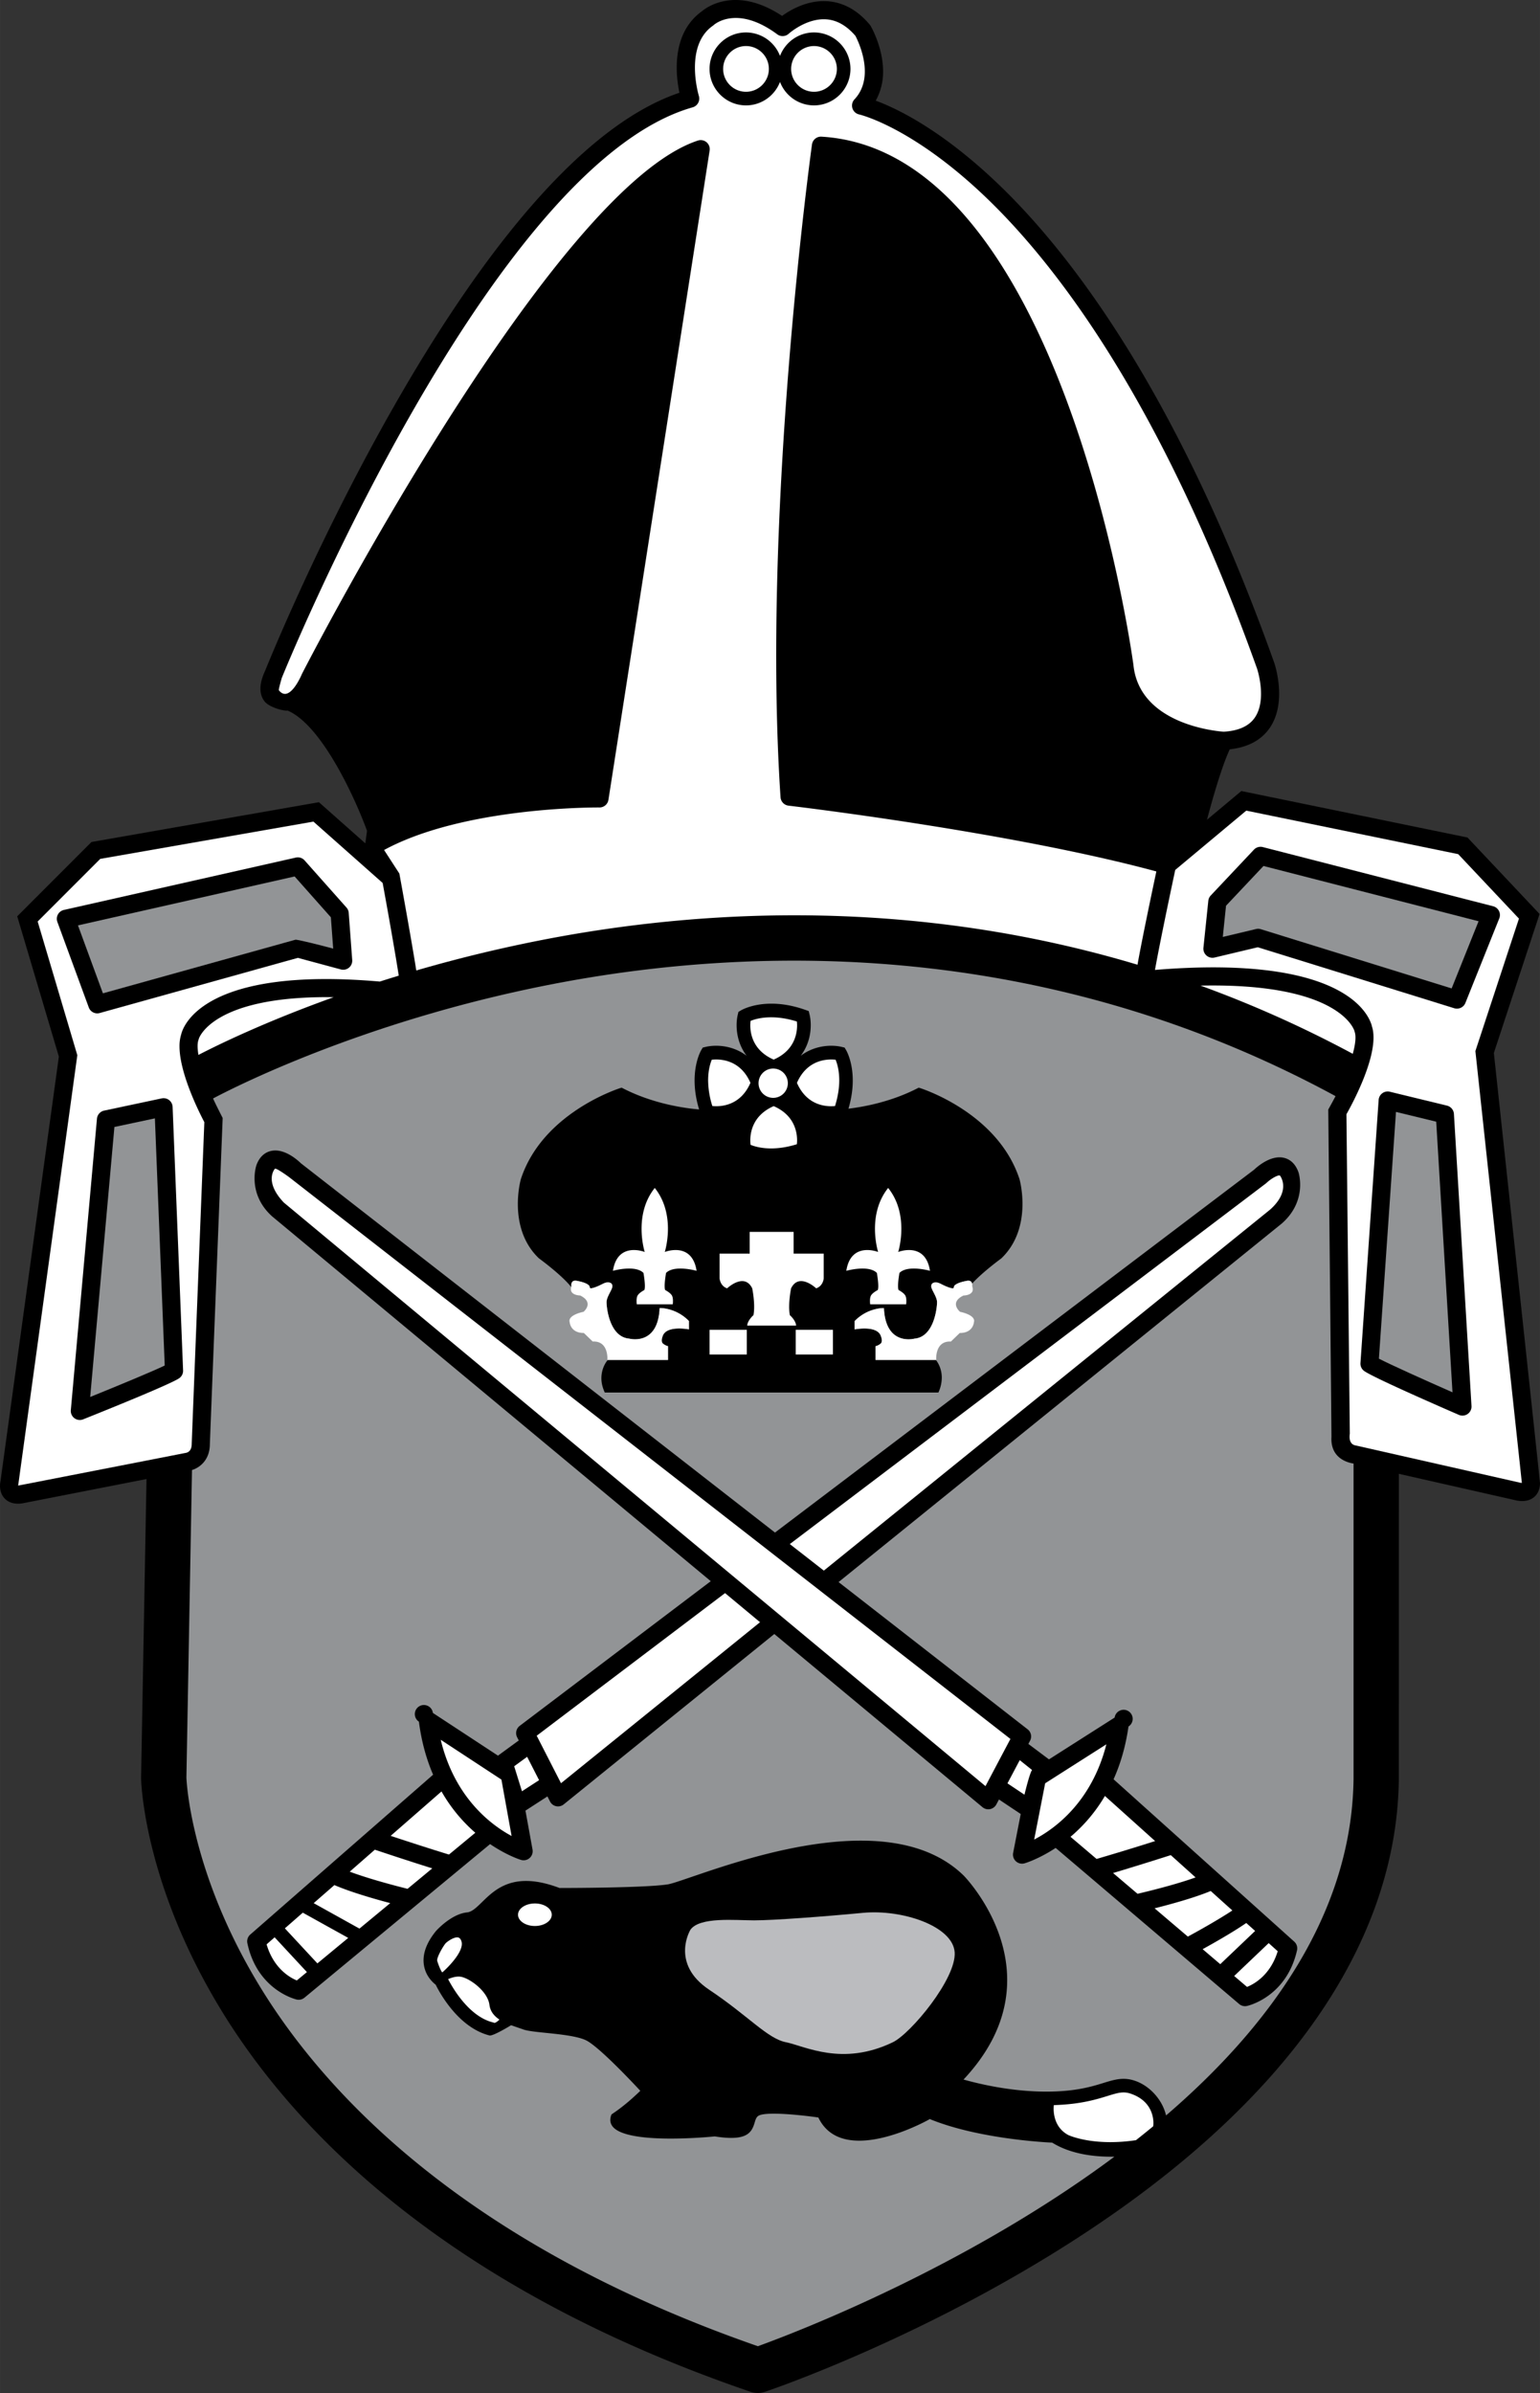
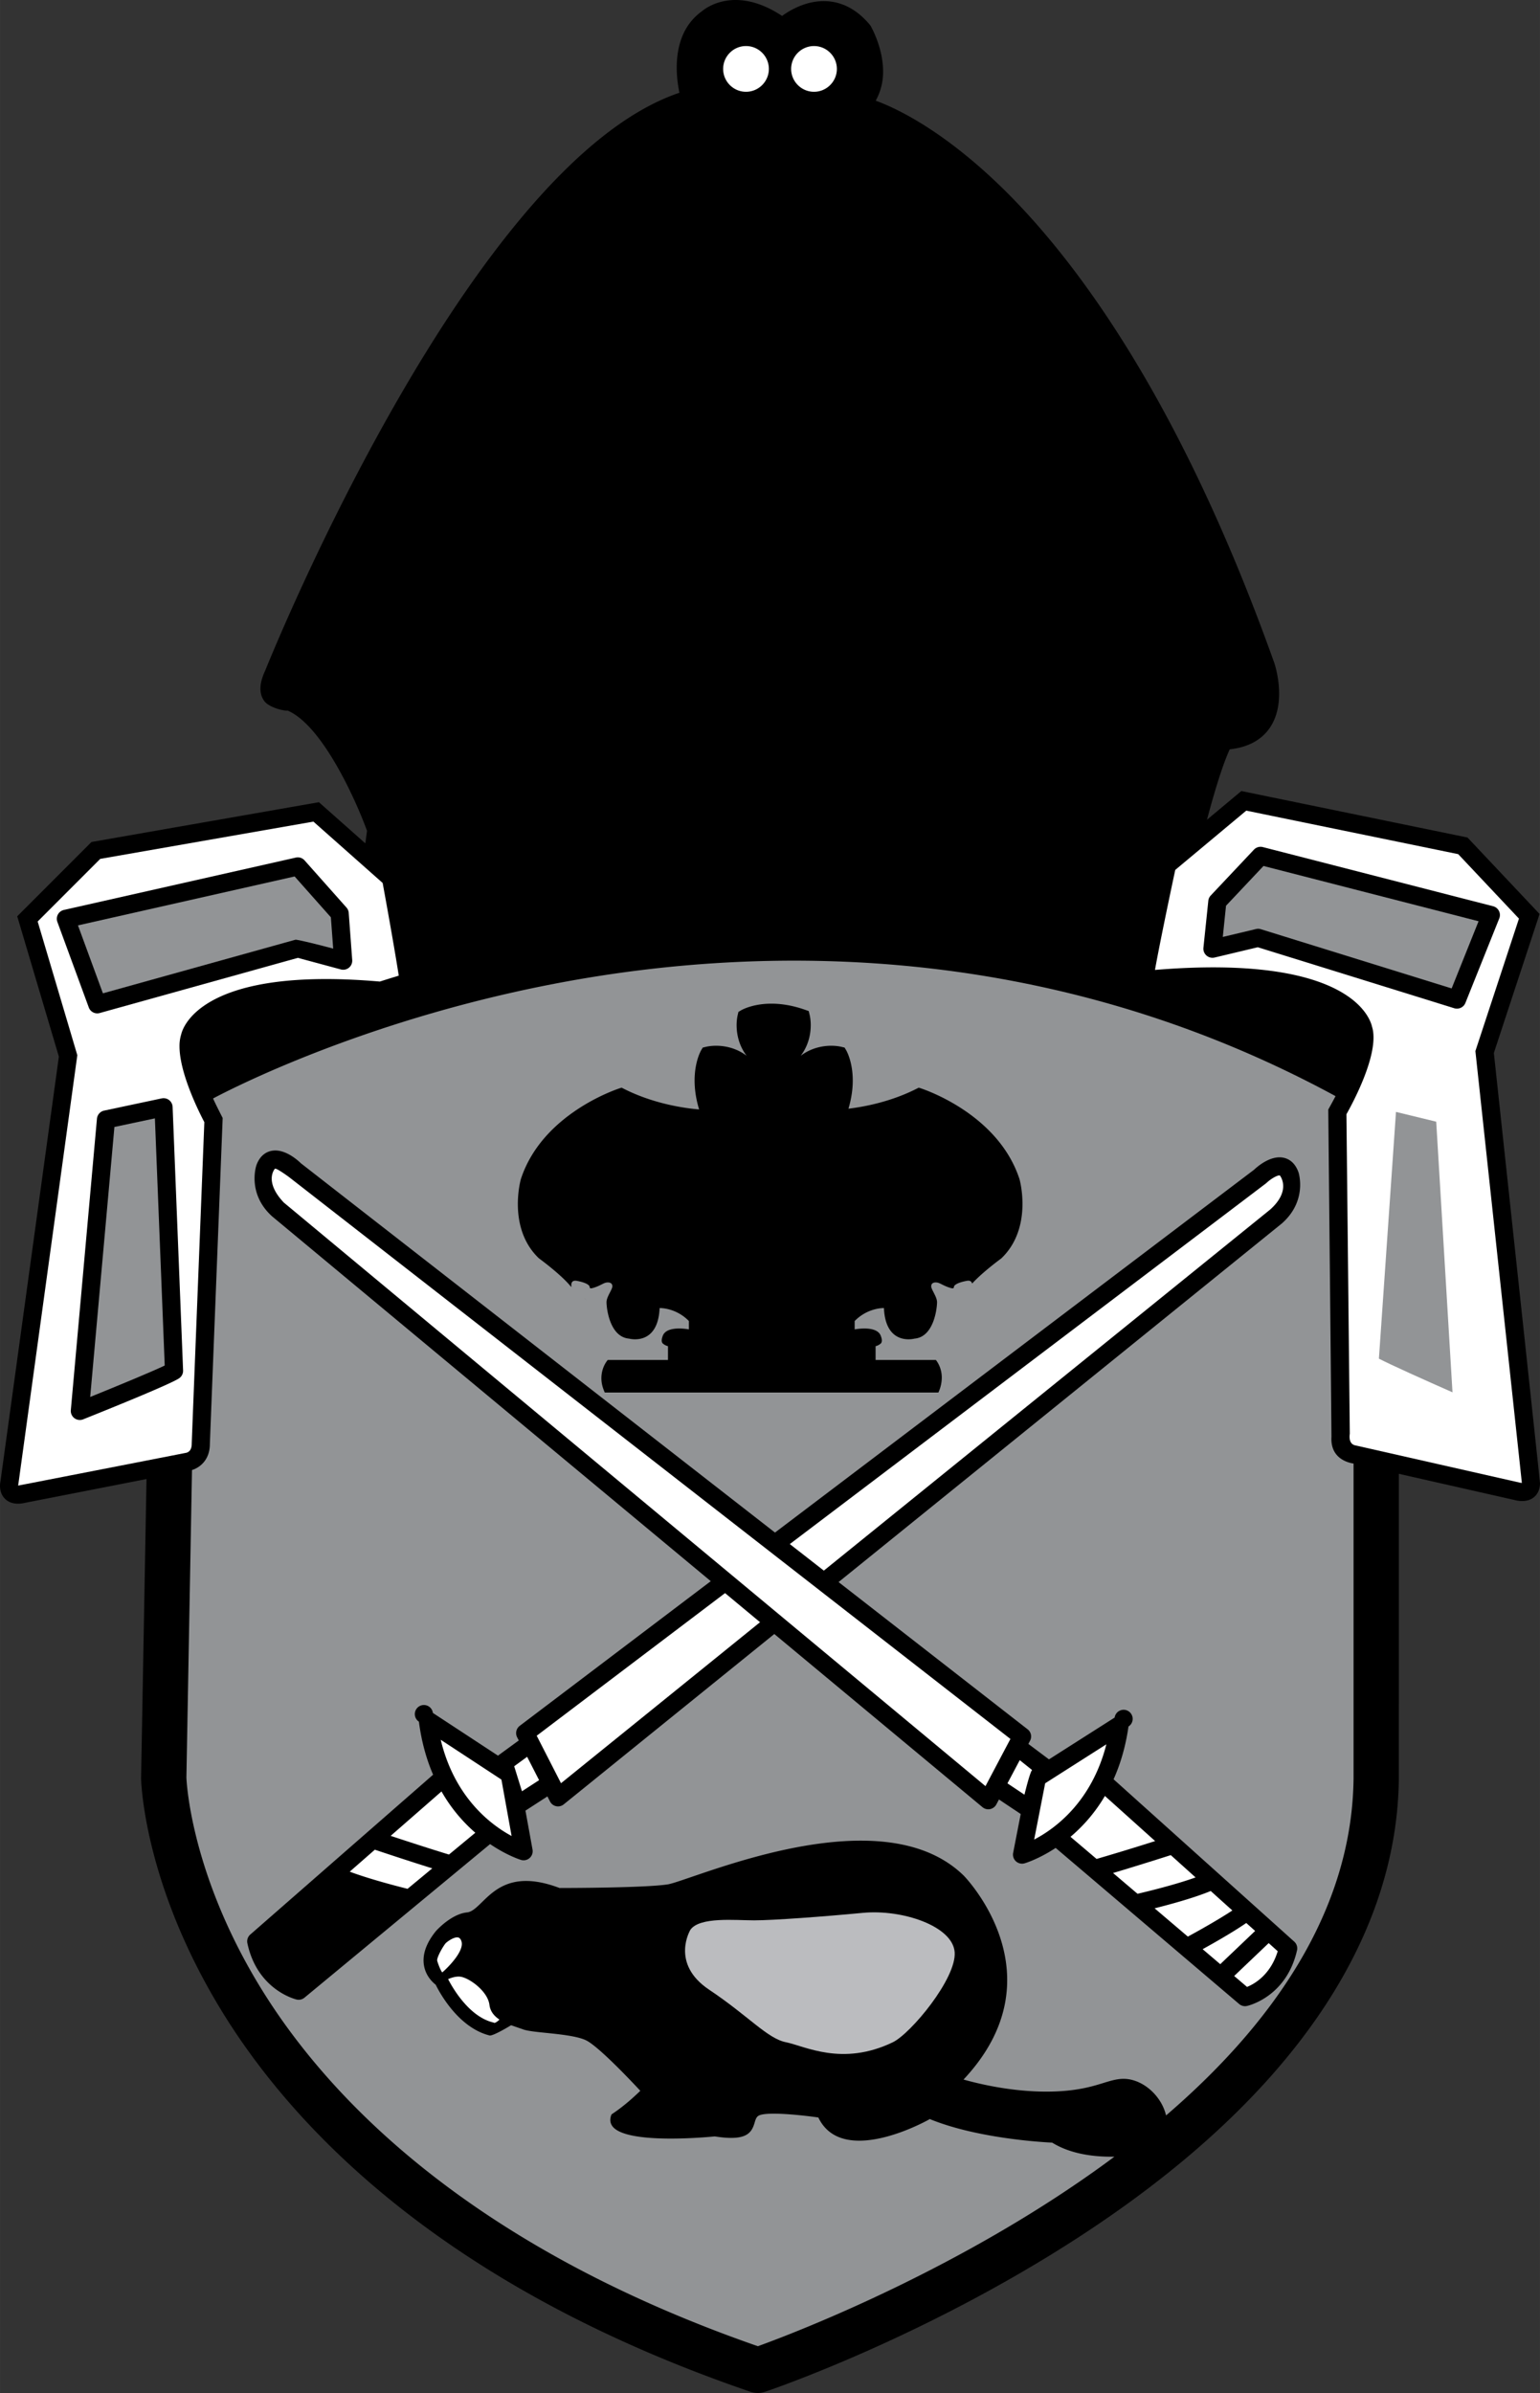
<svg xmlns="http://www.w3.org/2000/svg" width="1610" height="2500" viewBox="0 0 84.94 131.896">
  <rect x="0" y="0" width="84.94" height="131.896" fill="#333333" stroke="none" />
  <path d="M82.396 58.038c.064-.2 2.521-7.661 2.521-7.661l-3.976-4.215L68.468 43.6l-1.895 1.582c.313-1.185.811-2.923 1.254-3.88 1.007-.112 1.755-.512 2.218-1.197.957-1.416.269-3.485.238-3.572-5.252-14.707-11.094-22.386-15.07-26.24-3.215-3.116-5.744-4.315-6.912-4.745a3.245 3.245 0 0 0 .407-1.603c0-1.304-.643-2.439-.684-2.512a.472.472 0 0 0-.052-.072C47.299.559 46.51.124 45.628.068c-1.1-.071-2.032.477-2.492.81C40.568-.821 38.93.436 38.711.623c-1.109.798-1.385 2.052-1.385 3.1 0 .556.077 1.048.148 1.389-11.479 3.876-22.393 30.72-22.858 31.877l.011-.027c-.331.703-.35 1.265-.055 1.671.274.38 1.144.568 1.291.532 1.915.814 3.762 4.929 4.38 6.627l-.093.692-2.56-2.268-12.544 2.193L.95 50.505l2.296 7.732L.028 81.63c-.032.152-.094.604.214.946.155.172.451.363.98.287l6.858-1.342-.299 16.486c.005.235.159 5.82 4.434 12.812 3.891 6.363 12.112 15.175 29.177 21.01.26.088.542.089.803.001.351-.118 8.695-2.956 17.217-8.468 11.474-7.424 17.609-16.157 17.742-25.258l.001-16.871 6.509 1.473c.553.097.855-.084 1.016-.252.213-.223.26-.503.26-.709 0-.097-2.523-23.495-2.544-23.707z" />
  <path d="M74.656 98.087c-.109 7.417-4.649 13.626-10.341 18.511-.197-.855-.896-1.638-1.729-1.915-.633-.211-1.115-.062-1.724.125-.652.201-1.544.477-3.149.477-1.827 0-3.521-.372-4.569-.665 5.385-5.736.066-11.185.013-11.239-3.831-3.744-11.632-1.082-14.963.054-.67.229-1.154.395-1.371.429-1.279.195-5.652.198-5.961.198-2.505-.947-3.529.049-4.277.779-.296.289-.551.538-.821.566-.892.088-1.72 1.029-1.72 1.029-.454.559-.683 1.101-.683 1.613 0 .096.008.191.024.284.097.571.467.921.648 1.062.201.411 1.236 2.351 2.953 2.791.164.079 1.205-.561 1.205-.561.114.042.64.222.64.222.226.091.714.143 1.28.2.781.08 1.754.181 2.224.416.712.356 2.576 2.34 2.982 2.777-.955.929-1.576 1.278-1.588 1.305a.752.752 0 0 0-.067.299c0 .148.054.264.112.343.736 1.013 5.1.621 5.65.567 1.74.275 2.026-.179 2.197-.754.059-.202.103-.329.238-.397.47-.234 2.475-.008 3.277.108.268.558.691.941 1.269 1.133 1.891.625 4.745-.969 4.864-1.037l-.012-.02c2.597 1.072 6.203 1.283 6.777 1.31 1.061.658 2.402.793 3.433.774-8.228 6.126-17.631 9.711-19.666 10.447-15.985-5.559-23.707-13.744-27.365-19.659-3.925-6.349-4.148-11.491-4.155-11.687l.308-16.947c.404-.123.986-.533.986-1.439 0-.048.706-17.965.706-17.965s-.376-.731-.53-1.075c1.113-.592 8.637-4.448 19.378-6.427 10.559-1.946 26.473-2.412 42.534 6.297-.112.221-.401.739-.401.739s.18 17.974.176 18.039c-.079 1.317 1.132 1.455 1.219 1.475v17.418h-.001z" fill="#929496" />
  <path d="M1.002 81.881c.001-.018.002-.037.005-.051l.004-.02 3.253-23.65-2.187-7.369 3.452-3.452 11.757-2.054 3.819 3.382c.348 1.894.703 3.922.889 5.109a77.89 77.89 0 0 0-1.044.325c-9.734-.845-10.853 2.463-10.958 2.917a2.127 2.127 0 0 0-.092.648c0 1.452 1.025 3.528 1.37 4.184-.01.263-.697 17.664-.696 17.732 0 .365-.187.465-.305.493.002 0-9.251 1.806-9.267 1.806z" fill="#fff" />
  <path d="M32.2 71.525c.046.042.091.088.137.137a.656.656 0 0 0-.137-.137z" fill="#737476" />
  <path d="M56.233 64.996c-1.205-3.693-5.469-5.02-5.512-5.032l-.048-.014-.045.022c-1.44.745-2.931 1.028-3.831 1.137.591-1.986-.101-3.182-.132-3.234l-.081-.135-.153-.036c-.538-.13-1.483-.109-2.268.489.598-.783.62-1.729.491-2.267l-.048-.198-.193-.068c-2.173-.768-3.495-.001-3.548.032l-.136.081-.036.153c-.129.538-.109 1.484.489 2.267-.783-.598-1.728-.619-2.267-.489l-.153.036-.082.135c-.031.053-.73 1.265-.119 3.275-.797-.067-2.549-.308-4.23-1.178l-.045-.022-.048.014c-.043.013-4.306 1.339-5.51 5.029-.008.03-.754 2.689.991 4.358.025.02 1.243.904 1.785 1.583l.011-.037s-.07-.368.299-.3c.37.069.577.161.669.254.093.093-.046.23.301.115.345-.115.507-.254.669-.276.161-.023.322.022.322.207s-.322.577-.322.877c0 .301.161 1.914 1.245 2.008 0 0 1.591.438 1.684-1.685 0 0 .883-.032 1.615.715v.461s-1.269-.254-1.454.393c0 0-.115.276.024.392.138.116.276.14.276.14v.761H33.52c-.094.113-.35.464-.35 1.008 0 .236.051.49.188.786h18.399a1.97 1.97 0 0 0 .188-.819c0-.5-.216-.836-.324-.975h-3.327v-.761s.139-.023.277-.14c.138-.115.022-.392.022-.392-.184-.646-1.453-.393-1.453-.393v-.461c.732-.747 1.614-.715 1.614-.715.093 2.122 1.686 1.685 1.686 1.685 1.084-.094 1.244-1.707 1.244-2.008 0-.3-.322-.692-.322-.877s.162-.23.322-.207c.162.022.323.161.67.276.346.115.207-.022.3-.115.092-.093.3-.185.669-.254.204-.038.271.058.295.15.589-.645 1.598-1.377 1.609-1.386 1.758-1.679 1.013-4.338 1.006-4.365z" />
-   <path d="M53.323 70.597c-.369.069-.577.161-.669.254-.093.093.046.23-.3.115-.347-.115-.508-.254-.67-.276-.16-.023-.322.022-.322.207s.322.577.322.877c0 .301-.16 1.914-1.244 2.008 0 0-1.593.438-1.686-1.685 0 0-.882-.032-1.614.715v.461s1.27-.254 1.453.393c0 0 .115.276-.022.392-.139.116-.277.14-.277.14v.761h3.345s-.093-1.062.809-1.016l.487-.471c.75 0 .782-.594.782-.594.125-.406-.763-.573-.763-.573s-.622-.508.186-.899c0 0 .668 0 .483-.508 0 0 .012-.074-.005-.149-.023-.095-.091-.19-.295-.152zM36.845 74.196s-.138-.023-.276-.14c-.139-.115-.024-.392-.024-.392.185-.646 1.454-.393 1.454-.393v-.461c-.732-.747-1.615-.715-1.615-.715-.093 2.122-1.684 1.685-1.684 1.685-1.084-.094-1.245-1.707-1.245-2.008 0-.3.322-.692.322-.877s-.161-.23-.322-.207c-.162.022-.324.161-.669.276-.347.115-.208-.022-.301-.115-.092-.093-.299-.185-.669-.254-.369-.068-.299.3-.299.3l-.011.037c-.137.47.494.472.494.472.082.039.145.081.199.121a.633.633 0 0 1 .137.137c.234.326-.151.642-.151.642s-.888.167-.763.573c0 0 .031.594.781.594l.489.471c.9-.046.808 1.016.808 1.016h3.344v-.762h.001zM46.088 58.41c.08.193.202.574.202 1.143 0 .388-.064.864-.234 1.41-.444.044-1.539.006-2.1-1.278.572-1.311 1.707-1.323 2.132-1.275zM42.673 60.967c1.105.482 1.291 1.368 1.291 1.891 0 .085-.007.148-.013.21-1.344.418-2.226.167-2.553.032a2.183 2.183 0 0 1-.015-.242c0-.523.188-1.409 1.29-1.891zM41.398 56.27c.327-.135 1.208-.385 2.553.032.006.063.013.125.013.21 0 .523-.186 1.409-1.291 1.891-1.103-.482-1.29-1.367-1.29-1.891 0-.098.009-.175.015-.242zM39.259 58.41c.425-.048 1.562-.036 2.132 1.274-.559 1.284-1.655 1.322-2.101 1.278a4.811 4.811 0 0 1-.233-1.41c.001-.568.122-.948.202-1.142z" fill="#fff" />
  <path d="M9.328 60.635a.501.501 0 0 0-.411-.094l-3.174.673a.504.504 0 0 0-.396.445L3.906 77.722a.498.498 0 0 0 .683.508c1.465-.586 4.914-1.98 5.31-2.276a.5.5 0 0 0 .199-.419L9.52 61.01a.506.506 0 0 0-.192-.375z" />
  <path d="M4.974 76.998L6.31 62.116l2.233-.474.542 13.622c-.657.317-2.523 1.091-4.111 1.734z" fill="#929496" />
  <path d="M5.499 55.836l10.93-3.041 2.369.638a.498.498 0 0 0 .628-.52l-.192-2.597a.5.5 0 0 0-.125-.295L16.8 47.424a.498.498 0 0 0-.484-.156L3.524 50.154a.5.5 0 0 0-.36.66l1.732 4.713c.089.245.353.38.603.309z" />
  <path d="M16.25 48.308l1.999 2.251.128 1.726c-.721-.194-1.998-.513-2.084-.489L5.676 54.75 4.3 51.005c.992-.225 11.424-2.578 11.95-2.697z" fill="#929496" />
-   <path d="M15.381 38.045c-.027-.033.158-.674.162-.683.115-.282 11.488-28.281 22.663-31.447a.502.502 0 0 0 .34-.629c-.008-.028-.826-2.749.772-3.867a.916.916 0 0 0 .051-.041c.051-.047 1.298-1.117 3.501.514.19.143.458.127.633-.033.01-.009.968-.867 2.069-.793.586.039 1.127.348 1.61.911.166.319 1.108 2.265-.053 3.5a.5.5 0 0 0 .259.831c.029.007 3.033.704 7.217 4.789 3.875 3.786 9.577 11.329 14.733 25.767.003.009.557 1.683-.124 2.684-.321.473-.9.735-1.72.782-.402-.028-4.65-.401-4.979-3.684-.161-1.174-4.058-28.328-17.205-29.113a.498.498 0 0 0-.524.429c-.028.2-2.785 20.145-1.735 35.981a.5.5 0 0 0 .441.463c.123.014 12.185 1.437 20.288 3.626-.253 1.19-.797 3.776-1.04 5.141-12.353-3.698-23.849-3.035-32.155-1.495a79.164 79.164 0 0 0-7.625 1.812c-.266-1.695-.933-5.342-.933-5.342l-.843-1.298c4.447-2.409 11.801-2.345 11.875-2.344a.5.5 0 0 0 .5-.424L39.14 8.3a.498.498 0 0 0-.649-.552c-7.99 2.631-21.273 28.3-21.834 29.391-.002 0-.681 1.67-1.276.906zM18.404 54.963c-3.776 1.353-6.375 2.621-7.459 3.182-.059-.348-.067-.642.005-.837l.007-.02.008-.032c.008-.029.749-2.388 7.439-2.293zM63.604 117.197c-.314.259-.631.514-.949.765-2.395.356-3.736-.285-3.736-.285-.964-.521-.793-1.648-.793-1.648 1.462-.044 2.319-.307 2.958-.503.556-.172.861-.266 1.267-.132 1.379.458 1.283 1.666 1.253 1.803zM66.217 54.325c7.735-.163 8.483 2.475 8.49 2.505l.004.02.01.032c.087.264.031.698-.107 1.202a63.795 63.795 0 0 0-8.397-3.759z" fill="#fff" />
  <path d="M83.862 81.727l-9.135-2.067c-.127-.033-.336-.156-.281-.608l.004-.031-.186-17.606c.37-.658 1.493-2.773 1.493-4.229 0-.224-.026-.432-.088-.616l.017.065c-.079-.427-1.098-4.07-11.982-3.175.188-1.063.661-3.374 1.118-5.512l3.917-3.268 11.691 2.399 3.35 3.553-2.403 7.3S83.938 81.7 83.94 81.734a.539.539 0 0 1-.078-.007z" fill="#fff" />
-   <path d="M79.812 60.94l-3.153-.766a.5.5 0 0 0-.618.451l-1.003 14.501a.498.498 0 0 0 .187.426c.387.308 3.792 1.804 5.238 2.431a.499.499 0 0 0 .699-.488l-.969-16.098a.504.504 0 0 0-.381-.457z" />
  <path d="M76.055 74.886l.942-13.6 2.219.539.898 14.916c-1.568-.69-3.41-1.519-4.059-1.855z" fill="#929496" />
  <path d="M80.825 55.281l1.869-4.661a.5.5 0 0 0-.34-.67l-12.702-3.261a.503.503 0 0 0-.489.141l-2.384 2.529a.496.496 0 0 0-.133.291l-.27 2.59a.502.502 0 0 0 .613.538l2.386-.568 10.836 3.362c.25.077.518-.05.614-.291z" />
  <path d="M69.542 51.215a.493.493 0 0 0-.264-.009l-1.833.436c.069-.679.156-1.511.178-1.721l2.066-2.19 11.863 3.046-1.485 3.703-10.525-3.265z" fill="#929496" />
  <path d="M41.146 5.809c.855 0 1.585-.538 1.876-1.293a2.01 2.01 0 0 0 1.875 1.293 2.014 2.014 0 0 0 2.011-2.01 2.013 2.013 0 0 0-2.011-2.011c-.855 0-1.586.539-1.875 1.293a2.015 2.015 0 0 0-1.876-1.293c-1.108 0-2.01.902-2.01 2.011 0 1.108.903 2.01 2.01 2.01z" />
  <path d="M44.897 2.538c.694 0 1.261.566 1.261 1.261 0 .694-.566 1.26-1.261 1.26s-1.261-.566-1.261-1.26a1.264 1.264 0 0 1 1.261-1.261zM41.146 2.538c.695 0 1.261.566 1.261 1.261 0 .694-.566 1.26-1.261 1.26s-1.26-.566-1.26-1.26c0-.695.566-1.261 1.26-1.261z" fill="#fff" />
  <path d="M71.623 64.624c-.195-.558-.544-.746-.802-.807-.719-.17-1.459.474-1.652.656L42.745 84.471 16.594 64.116c-.19-.186-.923-.839-1.643-.679-.259.057-.61.24-.808.784l-.004.013c-.021.063-.501 1.564.861 2.802l24.203 20.115-10.538 7.974a.502.502 0 0 0-.143.627l.091.178-1.147.837-3.59-2.354a.5.5 0 1 0-.771.481c.145 1.124.424 2.091.783 2.923l-10.084 8.81a.497.497 0 0 0-.16.48c.546 2.561 2.626 3.081 2.715 3.102a.499.499 0 0 0 .433-.101l10.239-8.466c.905.613 1.625.848 1.7.87a.497.497 0 0 0 .48-.102.503.503 0 0 0 .161-.465l-.39-2.147 1.212-.784.141.277a.497.497 0 0 0 .76.16l11.613-9.388 11.484 9.546a.498.498 0 0 0 .417.105.507.507 0 0 0 .345-.257l.145-.274 1.2.801-.418 2.142a.5.5 0 0 0 .633.575c.075-.022.798-.246 1.712-.848l10.122 8.604c.12.102.279.141.434.106.088-.019 2.176-.511 2.756-3.063a.5.5 0 0 0-.154-.483L61.42 98.07c.371-.824.662-1.787.823-2.909a.5.5 0 1 0-.764-.493l-3.622 2.305-1.137-.852.094-.177a.499.499 0 0 0-.135-.629L46.252 87.2l24.456-19.771c1.396-1.234.934-2.741.915-2.805z" />
  <path d="M22.479 104.107c-.512-.127-2.056-.521-3.19-.945l1.385-1.211c1.455.486 2.536.832 3.168 1.028-.431.358-.891.738-1.363 1.128zM24.764 102.218c-.104-.03-1.25-.379-3.217-1.03 1.226-1.069 2.277-1.987 2.804-2.448a8.728 8.728 0 0 0 1.865 2.277l-1.452 1.201zM24.308 95.892l3.348 2.194.562 3.11c-1.136-.611-3.142-2.112-3.91-5.304zM28.789 98.731l-.429-1.379.715-.521.659 1.288-.945.612zM30.943 98.287l-1.341-2.618 10.389-7.861 1.93 1.604c-2.089 1.692-10.21 8.254-10.978 8.875zM70.474 107.547c-.396 1.297-1.28 1.803-1.693 1.967l-.709-.602 1.904-1.813.498.448zM69.228 106.429l-1.923 1.832-.972-.827c.674-.371 1.672-.939 2.406-1.443.174.155.336.299.489.438zM67.972 105.3c-.81.535-1.889 1.133-2.455 1.441l-1.834-1.559c.872-.219 2.188-.577 3.096-.955.413.373.816.735 1.193 1.073zM65.943 103.479c-1.141.41-2.689.783-3.202.902l-1.348-1.145c.634-.189 1.72-.52 3.183-.986l1.367 1.229zM63.712 101.475a137.85 137.85 0 0 1-3.23.986 609.63 609.63 0 0 0-1.437-1.22 8.724 8.724 0 0 0 1.897-2.253l2.77 2.487zM57.647 98.291l3.376-2.149c-.811 3.182-2.837 4.655-3.982 5.25l.606-3.101zM56.929 97.562c-.115.073-.424 1.357-.424 1.357l-.938-.625.678-1.279.684.547zM55.731 95.847c-.26.491-1.016 1.919-1.375 2.601-.924-.77-38.701-32.165-38.701-32.165-1.117-1.175-.498-1.863-.489-1.869.103-.032.777.464.793.477l39.772 30.956zM70.06 66.666L45.439 86.569c-.612-.479-1.239-.967-1.877-1.463 0 0 26.248-19.864 26.277-19.891.277-.266.651-.46.752-.426.011.007.655.815-.531 1.877zM24.394 108.715c-.103-.103-.283-.614-.283-.665 0-.235.406-.906.499-.971.002-.003.004-.007.008-.009l.001.002c.106-.093.458-.341.666-.278.029.009.117.036.171.223.144.512-.685 1.37-1.062 1.698zM27.268 111.498c-.022-.01-.046-.021-.057-.023-1.365-.32-2.285-1.979-2.495-2.39.208-.091.482-.174.726-.126.49.099 1.461.802 1.554 1.547.045.366.269.621.551.809-.177.176-.276.183-.279.183z" fill="#fff" />
  <path d="M38.082 106.361s-1.137 1.861 1.034 3.309c2.17 1.447 3.204 2.688 4.237 2.894 1.033.208 3.102 1.345 5.892 0 .99-.477 3.514-3.514 3.411-4.961-.104-1.446-2.895-2.378-5.065-2.171s-4.96.413-5.995.413c-1.034 0-2.998-.206-3.514.516z" fill="#bbbcbf" />
-   <path d="M29.502 104.915c-.514 0-.93.278-.93.621 0 .342.416.62.93.62s.93-.278.93-.62c.001-.343-.415-.621-.93-.621zM49.979 71.889s.046-.323-.047-.484c-.092-.161-.368-.3-.368-.3-.093-.185.046-.945.046-.945.462-.462 1.684-.116 1.684-.116-.254-1.637-1.753-1.038-1.753-1.038s.646-2.03-.554-3.529c-1.199 1.499-.554 3.529-.554 3.529s-1.5-.599-1.754 1.038c0 0 1.224-.346 1.685.116 0 0 .138.761.047.945 0 0-.277.139-.37.3-.092.161-.045.484-.045.484h1.983zM37.106 71.889s.046-.323-.046-.484c-.093-.161-.369-.3-.369-.3-.092-.185.046-.945.046-.945.461-.462 1.684-.116 1.684-.116-.254-1.637-1.754-1.038-1.754-1.038s.646-2.03-.553-3.529c-1.2 1.499-.554 3.529-.554 3.529s-1.499-.599-1.753 1.038c0 0 1.222-.346 1.684.116 0 0 .138.761.046.945 0 0-.277.139-.369.3-.092.161-.046.484-.046.484h1.984zM39.136 74.658h2.054v-1.361h-2.054v1.361zM43.888 74.658h2.053v-1.361h-2.053v1.361zM43.911 73.065c-.023-.3-.346-.576-.346-.576-.115-.601.068-1.478.068-1.478.439-.898 1.385 0 1.385 0 .393-.138.415-.554.415-.554v-1.361h-1.66v-1.198H41.35v1.198h-1.661v1.361s.023.416.415.554c0 0 .946-.898 1.385 0 0 0 .184.877.069 1.478 0 0-.323.276-.346.576h2.699zM42.674 58.896a.808.808 0 1 0 .001 1.615.808.808 0 0 0-.001-1.615zM21.524 104.896c-.868-.23-2.179-.606-3.081-.995l-1.142.996 2.525 1.403 1.698-1.404zM14.704 107.167c.378 1.302 1.255 1.821 1.667 1.991l.557-.461-1.781-1.917-.443.387zM15.711 106.286l1.795 1.932 1.7-1.405-2.505-1.391c-.368.321-.702.615-.99.864z" fill="#fff" />
</svg>